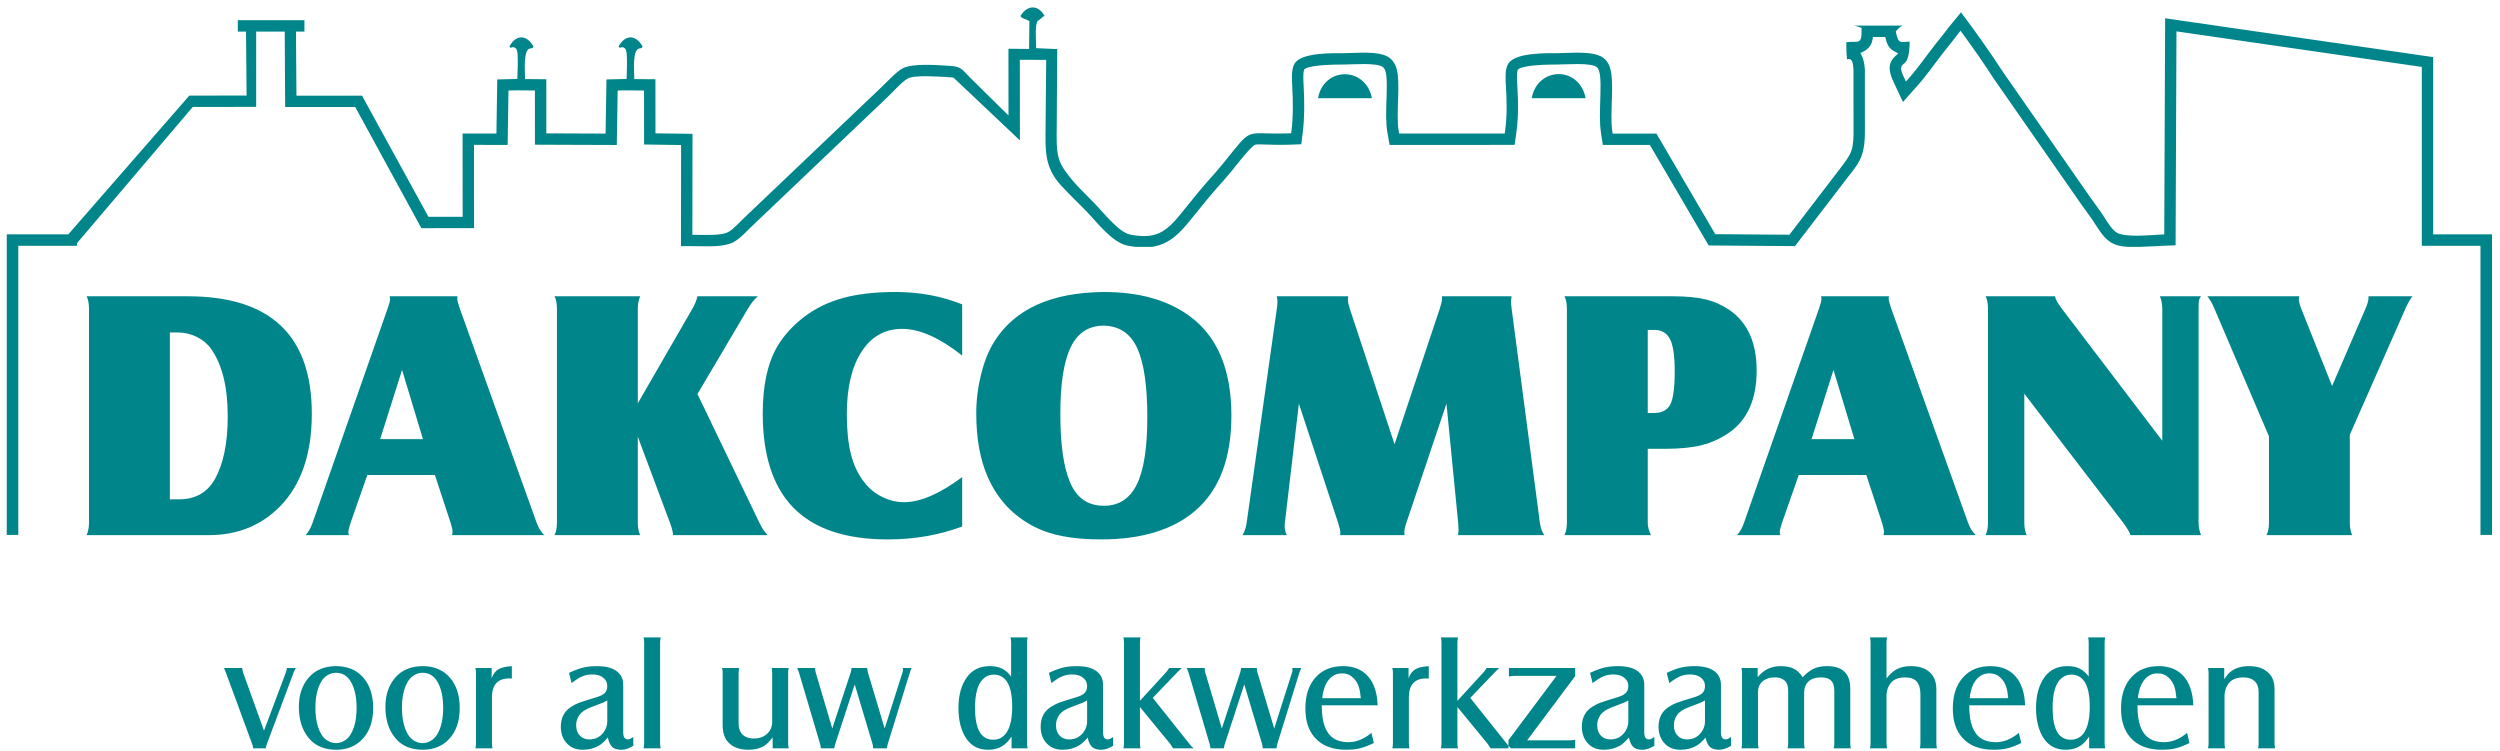
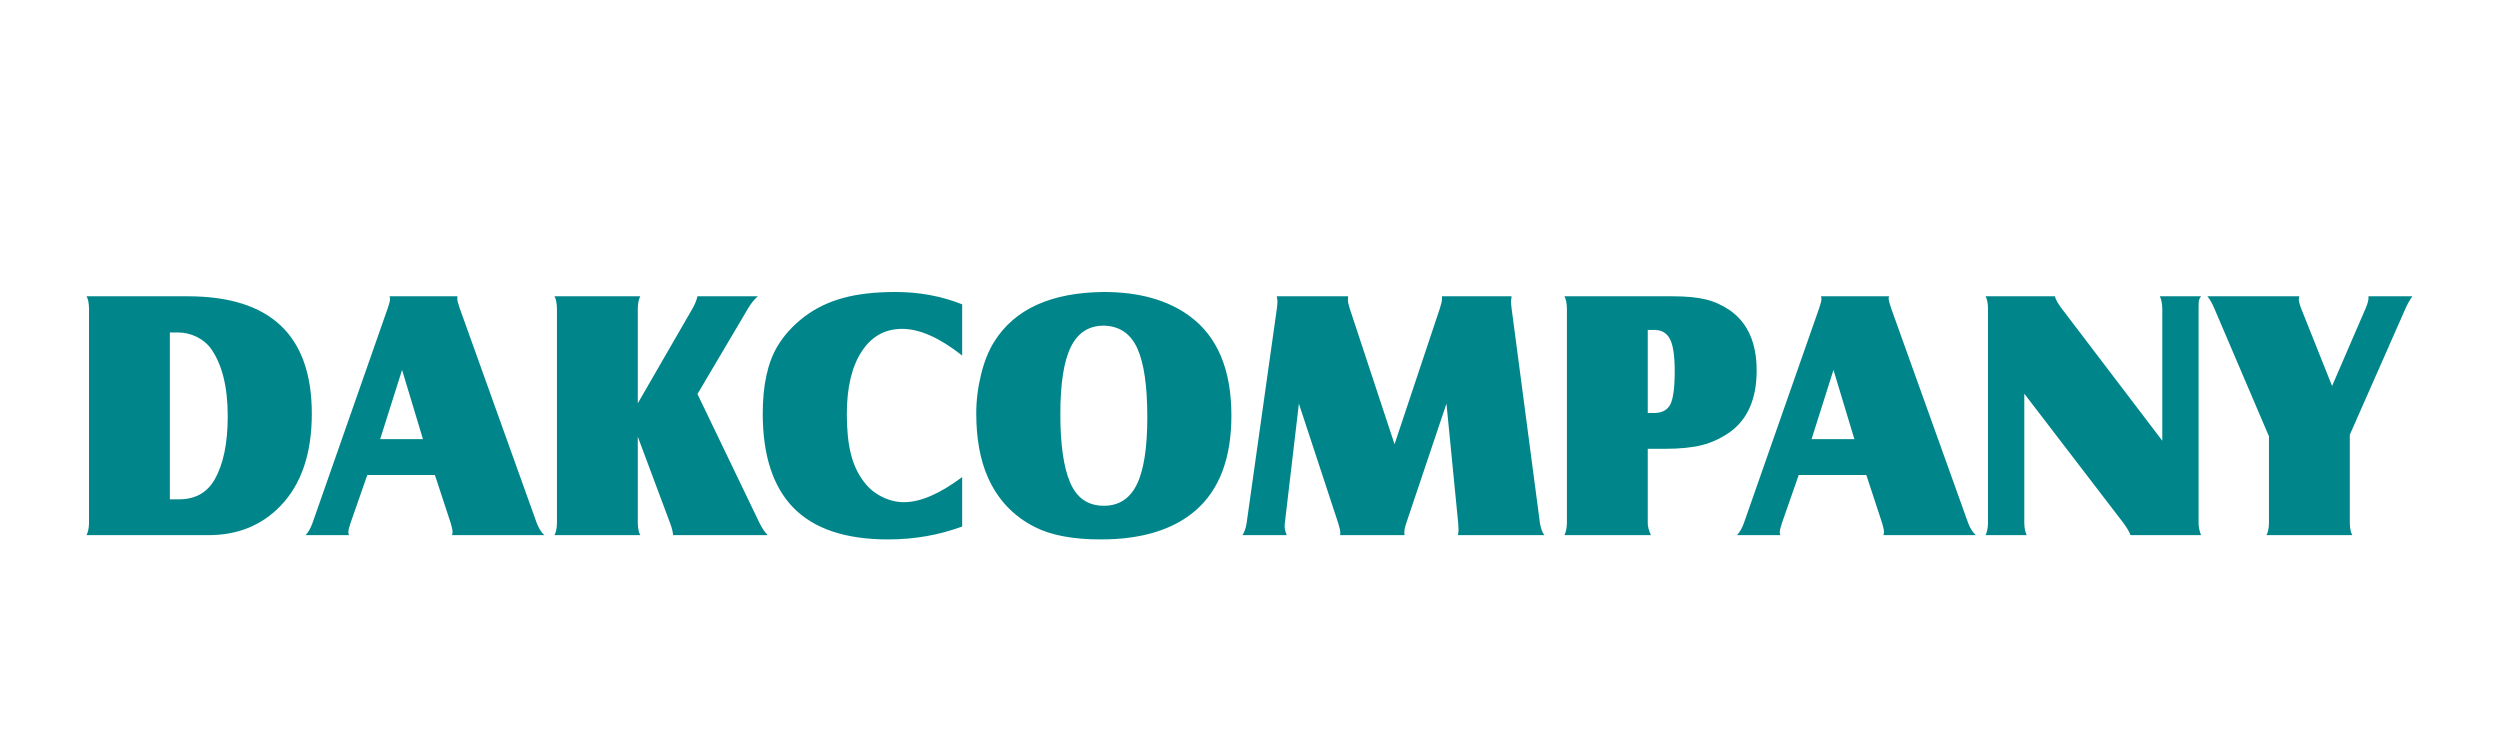
<svg xmlns="http://www.w3.org/2000/svg" width="293px" height="88px" viewBox="0 0 293 88" version="1.1">
  <title>logo-dakcompany-color</title>
  <g id="Page-1" stroke="none" stroke-width="1" fill="none" fill-rule="evenodd">
    <g id="logo-dakcompany-color" transform="translate(0.792, 0.871)" fill="#00868A">
-       <path d="M30.149,84.76 L32.711,77.937 C32.787,77.738 32.826,77.563 32.826,77.415 L33.89,77.415 C33.785,77.581 33.694,77.753 33.624,77.937 L30.491,86.316 C30.409,86.533 30.367,86.692 30.367,86.792 C30.367,86.792 30.37,86.808 30.373,86.837 L28.881,86.837 C28.864,86.671 28.824,86.5 28.757,86.316 L25.676,77.937 C25.633,77.813 25.558,77.638 25.446,77.415 L27.599,77.415 C27.603,77.584 27.636,77.759 27.696,77.946 L30.149,84.76 Z M38.576,77.199 C39.977,77.199 41.065,77.668 41.846,78.612 C42.578,79.495 42.944,80.659 42.944,82.108 C42.944,83.651 42.524,84.866 41.685,85.755 C40.908,86.585 39.877,87 38.597,87 C37.221,87 36.156,86.548 35.4,85.641 C34.623,84.71 34.233,83.486 34.233,81.967 C34.233,80.577 34.617,79.438 35.382,78.548 C36.144,77.666 37.209,77.216 38.576,77.199 L38.576,77.199 Z M38.588,77.976 C38.258,77.976 37.938,78.064 37.629,78.241 C37.321,78.418 37.076,78.657 36.894,78.959 C36.414,79.73 36.175,80.767 36.175,82.063 C36.175,83.404 36.416,84.465 36.903,85.249 C37.085,85.544 37.33,85.78 37.636,85.957 C37.938,86.135 38.258,86.223 38.588,86.223 C38.921,86.223 39.238,86.135 39.541,85.957 C39.846,85.78 40.092,85.544 40.273,85.249 C40.76,84.465 41.002,83.413 41.002,82.099 C41.002,80.767 40.76,79.712 40.273,78.94 C39.877,78.311 39.317,77.988 38.588,77.976 L38.588,77.976 Z M48.721,77.199 C50.121,77.199 51.21,77.668 51.991,78.612 C52.723,79.495 53.088,80.659 53.088,82.108 C53.088,83.651 52.668,84.866 51.831,85.755 C51.053,86.585 50.022,87 48.743,87 C47.366,87 46.302,86.548 45.545,85.641 C44.767,84.71 44.378,83.486 44.378,81.967 C44.378,80.577 44.762,79.438 45.527,78.548 C46.289,77.666 47.354,77.216 48.721,77.199 L48.721,77.199 Z M48.733,77.976 C48.403,77.976 48.083,78.064 47.775,78.241 C47.466,78.418 47.221,78.657 47.04,78.959 C46.559,79.73 46.319,80.767 46.319,82.063 C46.319,83.404 46.562,84.465 47.049,85.249 C47.23,85.544 47.475,85.78 47.781,85.957 C48.083,86.135 48.403,86.223 48.733,86.223 C49.066,86.223 49.383,86.135 49.686,85.957 C49.992,85.78 50.236,85.544 50.418,85.249 C50.905,84.465 51.147,83.413 51.147,82.099 C51.147,80.767 50.905,79.712 50.418,78.94 C50.022,78.311 49.462,77.988 48.733,77.976 L48.733,77.976 Z M54.925,77.415 L56.828,77.415 L56.828,78.624 C57,78.135 57.26,77.786 57.605,77.578 C57.953,77.37 58.482,77.244 59.196,77.204 L59.196,78.651 C59.054,78.645 58.954,78.642 58.902,78.642 C57.545,78.642 56.864,79.38 56.864,80.86 L56.864,86.255 C56.864,86.466 56.888,86.659 56.934,86.837 L54.925,86.837 C54.97,86.648 54.995,86.454 54.995,86.255 L54.995,78.006 C54.995,77.792 54.97,77.593 54.925,77.415 L54.925,77.415 Z M70.445,85.575 C70.066,86.021 69.718,86.334 69.407,86.514 C68.85,86.837 68.219,87 67.507,87 C66.782,87 66.195,86.789 65.753,86.363 C65.208,85.852 64.936,85.164 64.936,84.303 C64.936,83.278 65.323,82.512 66.098,82.002 C66.44,81.78 66.763,81.611 67.069,81.496 C67.374,81.382 68.064,81.161 69.141,80.836 C69.588,80.7 69.909,80.535 70.097,80.336 C70.287,80.14 70.381,79.869 70.381,79.528 C70.381,79.127 70.22,78.802 69.903,78.552 C69.582,78.301 69.168,78.175 68.654,78.175 C68.209,78.175 67.816,78.247 67.472,78.391 C67.124,78.534 66.7,78.802 66.198,79.191 L65.899,77.988 C66.543,77.687 67.099,77.479 67.568,77.367 C68.037,77.256 68.575,77.199 69.186,77.199 C70.163,77.199 70.916,77.388 71.452,77.768 C71.984,78.151 72.25,78.687 72.25,79.384 L72.25,84.975 C72.25,85.517 72.438,85.789 72.809,85.789 C72.958,85.789 73.164,85.692 73.43,85.496 L73.43,86.536 C72.936,86.847 72.468,87 72.021,87 C71.558,87 71.21,86.894 70.974,86.683 C70.738,86.473 70.562,86.102 70.445,85.575 L70.445,85.575 Z M70.381,81.222 C70.145,81.352 69.972,81.439 69.861,81.487 C69.752,81.533 69.283,81.713 68.455,82.024 C67.81,82.268 67.362,82.567 67.114,82.925 C66.86,83.293 66.733,83.691 66.733,84.127 C66.733,84.628 66.873,85.029 67.154,85.333 C67.435,85.638 67.81,85.789 68.279,85.789 C69.005,85.789 69.576,85.49 69.991,84.896 C70.251,84.52 70.381,84.112 70.381,83.676 L70.381,81.222 Z M76.642,73.835 C76.597,74.006 76.572,74.199 76.572,74.416 L76.572,86.255 C76.572,86.454 76.597,86.648 76.642,86.837 L74.634,86.837 C74.679,86.654 74.703,86.461 74.703,86.255 L74.703,74.416 C74.703,74.205 74.679,74.012 74.634,73.835 L76.642,73.835 Z M89.763,86.837 L89.763,85.547 C89.425,86.006 89.101,86.334 88.787,86.533 C88.29,86.843 87.664,87 86.911,87 C85.901,87 85.12,86.714 84.576,86.144 C84.126,85.675 83.902,84.996 83.902,84.11 L83.902,77.997 C83.902,77.795 83.877,77.6 83.832,77.415 L85.84,77.415 C85.795,77.584 85.771,77.777 85.771,77.997 L85.771,83.904 C85.771,84.408 85.891,84.809 86.131,85.11 C86.448,85.49 86.927,85.68 87.558,85.68 C88.2,85.68 88.717,85.496 89.113,85.132 C89.51,84.763 89.709,84.287 89.709,83.703 L89.709,77.997 C89.709,77.789 89.685,77.593 89.64,77.415 L91.648,77.415 C91.602,77.572 91.578,77.764 91.578,77.997 L91.578,86.255 C91.578,86.442 91.602,86.638 91.648,86.837 L89.763,86.837 Z M96.751,84.508 L98.91,77.937 C98.965,77.764 98.995,77.593 99.001,77.415 L100.852,77.415 C100.852,77.612 100.876,77.783 100.925,77.937 L102.891,84.508 L104.983,77.937 C105.02,77.819 105.038,77.714 105.038,77.617 C105.038,77.584 105.029,77.515 105.008,77.415 L106.063,77.415 C105.967,77.604 105.897,77.777 105.849,77.937 L103.254,86.316 C103.199,86.5 103.172,86.671 103.166,86.837 L101.545,86.837 C101.539,86.795 101.535,86.765 101.535,86.741 C101.535,86.617 101.512,86.476 101.466,86.316 L99.382,79.341 L97.104,86.316 C97.056,86.451 97.014,86.626 96.98,86.837 L95.411,86.837 C95.404,86.677 95.377,86.506 95.323,86.316 L92.843,77.937 C92.788,77.759 92.719,77.587 92.628,77.415 L94.745,77.415 C94.743,77.593 94.76,77.764 94.808,77.937 L96.751,84.508 Z M117.763,85.468 C117.443,85.909 117.156,86.225 116.898,86.418 C116.396,86.808 115.761,87 114.993,87 C113.889,87 113.042,86.557 112.446,85.668 C111.841,84.754 111.539,83.567 111.539,82.108 C111.539,80.601 111.877,79.387 112.558,78.461 C113.178,77.62 114.064,77.199 115.217,77.199 C115.779,77.199 116.254,77.295 116.644,77.487 C117.035,77.677 117.392,77.991 117.708,78.422 L117.708,74.419 C117.708,74.205 117.684,74.012 117.639,73.835 L119.648,73.835 C119.602,74.018 119.578,74.212 119.578,74.419 L119.578,86.255 C119.578,86.454 119.602,86.648 119.648,86.837 L117.763,86.837 L117.763,85.468 Z M115.697,78.193 C115.192,78.193 114.757,78.374 114.394,78.733 C113.786,79.344 113.481,80.466 113.481,82.096 C113.481,84.583 114.188,85.825 115.601,85.825 C116.333,85.825 116.889,85.496 117.268,84.839 C117.646,84.182 117.836,83.217 117.836,81.946 C117.836,79.474 117.122,78.223 115.697,78.193 L115.697,78.193 Z M126.68,85.575 C126.302,86.021 125.954,86.334 125.642,86.514 C125.086,86.837 124.454,87 123.743,87 C123.017,87 122.43,86.789 121.989,86.363 C121.444,85.852 121.172,85.164 121.172,84.303 C121.172,83.278 121.559,82.512 122.334,82.002 C122.675,81.78 122.999,81.611 123.305,81.496 C123.61,81.382 124.299,81.161 125.376,80.836 C125.824,80.7 126.145,80.535 126.332,80.336 C126.523,80.14 126.617,79.869 126.617,79.528 C126.617,79.127 126.456,78.802 126.139,78.552 C125.818,78.301 125.403,78.175 124.89,78.175 C124.444,78.175 124.051,78.247 123.707,78.391 C123.359,78.534 122.935,78.802 122.434,79.191 L122.134,77.988 C122.778,77.687 123.335,77.479 123.804,77.367 C124.273,77.256 124.811,77.199 125.422,77.199 C126.398,77.199 127.152,77.388 127.687,77.768 C128.219,78.151 128.486,78.687 128.486,79.384 L128.486,84.975 C128.486,85.517 128.673,85.789 129.045,85.789 C129.194,85.789 129.399,85.692 129.665,85.496 L129.665,86.536 C129.172,86.847 128.703,87 128.256,87 C127.793,87 127.445,86.894 127.21,86.683 C126.974,86.473 126.798,86.102 126.68,85.575 L126.68,85.575 Z M126.617,81.222 C126.38,81.352 126.208,81.439 126.096,81.487 C125.987,81.533 125.518,81.713 124.69,82.024 C124.045,82.268 123.598,82.567 123.35,82.925 C123.096,83.293 122.969,83.691 122.969,84.127 C122.969,84.628 123.108,85.029 123.389,85.333 C123.671,85.638 124.045,85.789 124.514,85.789 C125.24,85.789 125.812,85.49 126.226,84.896 C126.487,84.52 126.617,84.112 126.617,83.676 L126.617,81.222 Z M132.808,81.99 L132.808,86.255 C132.808,86.454 132.832,86.648 132.877,86.837 L130.869,86.837 C130.914,86.659 130.939,86.466 130.939,86.255 L130.939,74.419 C130.939,74.205 130.914,74.012 130.869,73.835 L132.877,73.835 C132.832,74.012 132.808,74.205 132.808,74.419 L132.808,81.264 L135.902,77.886 C136.014,77.756 136.123,77.6 136.229,77.415 L137.726,77.415 C137.608,77.503 137.429,77.671 137.194,77.919 L134.314,80.92 L138.649,86.361 C138.803,86.554 138.954,86.714 139.109,86.837 L136.707,86.837 C136.583,86.648 136.462,86.469 136.344,86.298 L132.808,81.99 Z M142.405,84.508 L144.565,77.937 C144.619,77.764 144.65,77.593 144.656,77.415 L146.507,77.415 C146.507,77.612 146.531,77.783 146.579,77.937 L148.546,84.508 L150.639,77.937 C150.675,77.819 150.693,77.714 150.693,77.617 C150.693,77.584 150.684,77.515 150.663,77.415 L151.718,77.415 C151.622,77.604 151.552,77.777 151.504,77.937 L148.909,86.316 C148.854,86.5 148.827,86.671 148.821,86.837 L147.2,86.837 C147.193,86.795 147.191,86.765 147.191,86.741 C147.191,86.617 147.167,86.476 147.121,86.316 L145.037,79.341 L142.759,86.316 C142.711,86.451 142.668,86.626 142.636,86.837 L141.065,86.837 C141.06,86.677 141.032,86.506 140.977,86.316 L138.498,77.937 C138.443,77.759 138.374,77.587 138.283,77.415 L140.4,77.415 C140.397,77.593 140.415,77.764 140.464,77.937 L142.405,84.508 Z M160.218,86.21 C159.61,86.509 159.072,86.714 158.605,86.828 C158.139,86.943 157.595,87 156.975,87 C155.366,87 154.144,86.53 153.313,85.587 C152.569,84.758 152.197,83.618 152.197,82.169 C152.197,80.568 152.623,79.324 153.472,78.434 C154.256,77.612 155.297,77.199 156.597,77.199 C157.853,77.199 158.832,77.593 159.534,78.386 C160.239,79.179 160.617,80.315 160.669,81.792 L154.12,81.792 C154.12,82.822 154.235,83.648 154.465,84.267 C154.916,85.499 155.832,86.114 157.22,86.114 C158.174,86.114 159.08,85.749 159.943,85.017 L160.218,86.21 Z M154.175,80.959 L158.693,80.959 C158.645,80.42 158.57,79.983 158.464,79.645 C158.303,79.143 158.031,78.738 157.647,78.431 C157.329,78.175 156.945,78.048 156.495,78.048 C155.856,78.048 155.333,78.301 154.928,78.81 C154.519,79.32 154.268,80.037 154.175,80.959 L154.175,80.959 Z M162.39,77.415 L164.292,77.415 L164.292,78.624 C164.464,78.135 164.724,77.786 165.07,77.578 C165.417,77.37 165.946,77.244 166.661,77.204 L166.661,78.651 C166.519,78.645 166.419,78.642 166.367,78.642 C165.009,78.642 164.329,79.38 164.329,80.86 L164.329,86.255 C164.329,86.466 164.353,86.659 164.397,86.837 L162.39,86.837 C162.435,86.648 162.459,86.454 162.459,86.255 L162.459,78.006 C162.459,77.792 162.435,77.593 162.39,77.415 L162.39,77.415 Z M170.017,81.99 L170.017,86.255 C170.017,86.454 170.042,86.648 170.087,86.837 L168.078,86.837 C168.124,86.659 168.148,86.466 168.148,86.255 L168.148,74.419 C168.148,74.205 168.124,74.012 168.078,73.835 L170.087,73.835 C170.042,74.012 170.017,74.205 170.017,74.419 L170.017,81.264 L173.112,77.886 C173.223,77.756 173.332,77.6 173.438,77.415 L174.935,77.415 C174.818,77.503 174.639,77.671 174.404,77.919 L171.524,80.92 L175.858,86.361 C176.012,86.554 176.164,86.714 176.318,86.837 L173.916,86.837 C173.792,86.648 173.671,86.469 173.553,86.298 L170.017,81.99 Z M175.998,86.837 L175.998,85.878 L181.638,78.338 L176.777,78.338 C176.542,78.338 176.3,78.365 176.051,78.417 L176.051,77.415 L183.82,77.415 L183.82,78.365 L178.19,85.897 L183.126,85.897 C183.353,85.897 183.584,85.873 183.82,85.827 L183.82,86.837 L175.998,86.837 Z M190.111,85.575 C189.732,86.021 189.385,86.334 189.073,86.514 C188.517,86.837 187.884,87 187.173,87 C186.447,87 185.86,86.789 185.419,86.363 C184.874,85.852 184.602,85.164 184.602,84.303 C184.602,83.278 184.989,82.512 185.764,82.002 C186.106,81.78 186.429,81.611 186.735,81.496 C187.04,81.382 187.73,81.161 188.807,80.836 C189.254,80.7 189.575,80.535 189.762,80.336 C189.953,80.14 190.047,79.869 190.047,79.528 C190.047,79.127 189.886,78.802 189.569,78.552 C189.248,78.301 188.833,78.175 188.32,78.175 C187.875,78.175 187.482,78.247 187.138,78.391 C186.79,78.534 186.366,78.802 185.864,79.191 L185.564,77.988 C186.209,77.687 186.765,77.479 187.234,77.367 C187.702,77.256 188.242,77.199 188.852,77.199 C189.829,77.199 190.582,77.388 191.118,77.768 C191.65,78.151 191.916,78.687 191.916,79.384 L191.916,84.975 C191.916,85.517 192.103,85.789 192.475,85.789 C192.624,85.789 192.83,85.692 193.096,85.496 L193.096,86.536 C192.603,86.847 192.134,87 191.686,87 C191.224,87 190.876,86.894 190.64,86.683 C190.404,86.473 190.229,86.102 190.111,85.575 L190.111,85.575 Z M190.047,81.222 C189.811,81.352 189.639,81.439 189.527,81.487 C189.418,81.533 188.949,81.713 188.12,82.024 C187.476,82.268 187.028,82.567 186.78,82.925 C186.526,83.293 186.399,83.691 186.399,84.127 C186.399,84.628 186.538,85.029 186.82,85.333 C187.101,85.638 187.476,85.789 187.945,85.789 C188.671,85.789 189.242,85.49 189.657,84.896 C189.917,84.52 190.047,84.112 190.047,83.676 L190.047,81.222 Z M199.096,85.575 C198.718,86.021 198.371,86.334 198.059,86.514 C197.503,86.837 196.871,87 196.16,87 C195.434,87 194.848,86.789 194.406,86.363 C193.861,85.852 193.589,85.164 193.589,84.303 C193.589,83.278 193.976,82.512 194.75,82.002 C195.092,81.78 195.416,81.611 195.721,81.496 C196.027,81.382 196.716,81.161 197.794,80.836 C198.241,80.7 198.562,80.535 198.749,80.336 C198.939,80.14 199.033,79.869 199.033,79.528 C199.033,79.127 198.873,78.802 198.556,78.552 C198.235,78.301 197.82,78.175 197.306,78.175 C196.862,78.175 196.469,78.247 196.124,78.391 C195.776,78.534 195.352,78.802 194.85,79.191 L194.551,77.988 C195.195,77.687 195.752,77.479 196.22,77.367 C196.689,77.256 197.228,77.199 197.839,77.199 C198.816,77.199 199.569,77.388 200.104,77.768 C200.636,78.151 200.903,78.687 200.903,79.384 L200.903,84.975 C200.903,85.517 201.09,85.789 201.462,85.789 C201.611,85.789 201.816,85.692 202.082,85.496 L202.082,86.536 C201.588,86.847 201.12,87 200.673,87 C200.21,87 199.862,86.894 199.627,86.683 C199.39,86.473 199.214,86.102 199.096,85.575 L199.096,85.575 Z M199.033,81.222 C198.797,81.352 198.625,81.439 198.513,81.487 C198.404,81.533 197.936,81.713 197.106,82.024 C196.462,82.268 196.014,82.567 195.767,82.925 C195.512,83.293 195.385,83.691 195.385,84.127 C195.385,84.628 195.525,85.029 195.806,85.333 C196.087,85.638 196.462,85.789 196.931,85.789 C197.657,85.789 198.228,85.49 198.643,84.896 C198.903,84.52 199.033,84.112 199.033,83.676 L199.033,81.222 Z M205.207,78.5 C205.893,77.632 206.795,77.199 207.914,77.199 C208.537,77.199 209.052,77.301 209.456,77.509 C209.862,77.717 210.201,78.045 210.473,78.5 C210.927,78.024 211.368,77.687 211.797,77.49 C212.226,77.295 212.741,77.199 213.337,77.199 C215.152,77.199 216.06,78.081 216.06,79.844 L216.06,86.255 C216.06,86.461 216.083,86.654 216.129,86.837 L214.12,86.837 C214.166,86.654 214.19,86.461 214.19,86.255 L214.19,80.152 C214.19,79.652 214.108,79.284 213.945,79.049 C213.697,78.696 213.252,78.519 212.608,78.519 C211.988,78.519 211.507,78.678 211.165,79 C210.823,79.32 210.651,79.775 210.651,80.366 L210.651,86.255 C210.651,86.473 210.675,86.665 210.72,86.837 L208.712,86.837 C208.758,86.665 208.782,86.473 208.782,86.255 L208.782,80.152 C208.782,79.652 208.694,79.287 208.515,79.058 C208.24,78.699 207.802,78.519 207.206,78.519 C206.616,78.519 206.142,78.676 205.781,78.985 C205.422,79.299 205.243,79.712 205.243,80.224 L205.243,86.255 C205.243,86.461 205.267,86.654 205.312,86.837 L203.304,86.837 C203.35,86.654 203.374,86.461 203.374,86.255 L203.374,77.997 C203.374,77.777 203.35,77.584 203.304,77.415 L205.207,77.415 L205.207,78.5 Z M218.367,86.837 C218.413,86.654 218.437,86.461 218.437,86.255 L218.437,74.419 C218.437,74.199 218.413,74.006 218.367,73.835 L220.376,73.835 C220.33,74.006 220.307,74.199 220.307,74.419 L220.307,78.642 C220.702,78.13 221.12,77.759 221.559,77.536 C222,77.31 222.528,77.199 223.149,77.199 C224.106,77.199 224.843,77.436 225.367,77.909 C225.89,78.386 226.15,79.055 226.15,79.923 L226.15,86.255 C226.15,86.454 226.174,86.648 226.22,86.837 L224.211,86.837 C224.256,86.671 224.281,86.479 224.281,86.255 L224.281,80.532 C224.281,79.839 224.135,79.329 223.845,79.004 C223.555,78.681 223.101,78.519 222.484,78.519 C221.761,78.519 221.219,78.717 220.862,79.117 C220.491,79.543 220.307,80.07 220.307,80.7 L220.307,86.255 C220.307,86.461 220.33,86.654 220.376,86.837 L218.367,86.837 Z M236.097,86.21 C235.49,86.509 234.951,86.714 234.485,86.828 C234.019,86.943 233.476,87 232.856,87 C231.246,87 230.024,86.53 229.192,85.587 C228.449,84.758 228.077,83.618 228.077,82.169 C228.077,80.568 228.503,79.324 229.353,78.434 C230.135,77.612 231.177,77.199 232.478,77.199 C233.733,77.199 234.712,77.593 235.414,78.386 C236.12,79.179 236.498,80.315 236.549,81.792 L230,81.792 C230,82.822 230.115,83.648 230.345,84.267 C230.796,85.499 231.712,86.114 233.1,86.114 C234.053,86.114 234.96,85.749 235.823,85.017 L236.097,86.21 Z M230.055,80.959 L234.574,80.959 C234.525,80.42 234.448,79.983 234.343,79.645 C234.183,79.143 233.911,78.738 233.527,78.431 C233.209,78.175 232.826,78.048 232.375,78.048 C231.736,78.048 231.213,78.301 230.808,78.81 C230.4,79.32 230.148,80.037 230.055,80.959 L230.055,80.959 Z M244.056,85.468 C243.734,85.909 243.448,86.225 243.191,86.418 C242.688,86.808 242.053,87 241.285,87 C240.181,87 239.334,86.557 238.738,85.668 C238.133,84.754 237.831,83.567 237.831,82.108 C237.831,80.601 238.169,79.387 238.85,78.461 C239.471,77.62 240.357,77.199 241.508,77.199 C242.071,77.199 242.547,77.295 242.936,77.487 C243.327,77.677 243.684,77.991 244.001,78.422 L244.001,74.419 C244.001,74.205 243.977,74.012 243.932,73.835 L245.94,73.835 C245.894,74.018 245.871,74.212 245.871,74.419 L245.871,86.255 C245.871,86.454 245.894,86.648 245.94,86.837 L244.056,86.837 L244.056,85.468 Z M241.99,78.193 C241.484,78.193 241.048,78.374 240.686,78.733 C240.079,79.344 239.773,80.466 239.773,82.096 C239.773,84.583 240.481,85.825 241.893,85.825 C242.625,85.825 243.182,85.496 243.56,84.839 C243.938,84.182 244.127,83.217 244.127,81.946 C244.127,79.474 243.415,78.223 241.99,78.193 L241.99,78.193 Z M255.812,86.21 C255.204,86.509 254.666,86.714 254.2,86.828 C253.735,86.943 253.19,87 252.57,87 C250.961,87 249.739,86.53 248.908,85.587 C248.163,84.758 247.791,83.618 247.791,82.169 C247.791,80.568 248.218,79.324 249.067,78.434 C249.851,77.612 250.892,77.199 252.192,77.199 C253.448,77.199 254.428,77.593 255.129,78.386 C255.835,79.179 256.212,80.315 256.263,81.792 L249.715,81.792 C249.715,82.822 249.829,83.648 250.059,84.267 C250.51,85.499 251.426,86.114 252.815,86.114 C253.767,86.114 254.676,85.749 255.537,85.017 L255.812,86.21 Z M249.769,80.959 L254.288,80.959 C254.239,80.42 254.164,79.983 254.058,79.645 C253.897,79.143 253.626,78.738 253.241,78.431 C252.925,78.175 252.539,78.048 252.089,78.048 C251.451,78.048 250.927,78.301 250.522,78.81 C250.114,79.32 249.863,80.037 249.769,80.959 L249.769,80.959 Z M257.984,77.415 L259.887,77.415 L259.887,78.738 C260.172,78.295 260.455,77.972 260.746,77.764 C261.29,77.388 261.977,77.199 262.808,77.199 C263.881,77.199 264.699,77.526 265.253,78.181 C265.607,78.6 265.784,79.181 265.784,79.932 L265.784,86.255 C265.784,86.448 265.809,86.642 265.854,86.837 L263.846,86.837 C263.891,86.69 263.916,86.497 263.916,86.255 L263.916,80.206 C263.916,79.67 263.761,79.254 263.45,78.961 C263.139,78.666 262.693,78.519 262.119,78.519 C261.402,78.519 260.86,78.717 260.494,79.117 C260.113,79.543 259.922,80.089 259.922,80.752 L259.922,86.255 C259.922,86.461 259.947,86.654 259.993,86.837 L257.984,86.837 C258.03,86.665 258.054,86.473 258.054,86.255 L258.054,77.997 C258.054,77.795 258.03,77.6 257.984,77.415 L257.984,77.415 Z" id="Fill-2-Copy" />
      <path d="M9.353,33.854 L21.215,33.854 C30.908,33.854 35.752,38.442 35.752,47.613 C35.752,52.291 34.523,55.901 32.067,58.44 C29.856,60.714 27.055,61.847 23.658,61.847 L9.353,61.847 C9.527,61.49 9.626,61.028 9.64,60.462 L9.64,35.259 C9.626,34.623 9.527,34.154 9.353,33.854 L9.353,33.854 Z M19.116,57.65 L20.183,57.65 C22.071,57.65 23.454,56.887 24.339,55.37 C25.378,53.586 25.897,51.103 25.897,47.913 C25.897,44.458 25.237,41.82 23.924,39.981 C23.51,39.407 22.949,38.946 22.254,38.603 C21.552,38.26 20.808,38.092 20.022,38.092 L19.116,38.092 L19.116,57.65 Z M42.259,54.796 L40.28,60.455 C40.118,60.937 40.034,61.288 40.034,61.518 C40.034,61.574 40.055,61.686 40.105,61.847 L35.022,61.847 C35.338,61.518 35.605,61.057 35.823,60.455 L44.653,35.245 C44.828,34.756 44.92,34.392 44.92,34.161 C44.92,34.105 44.906,34 44.87,33.854 L52.83,33.854 C52.809,33.98 52.795,34.056 52.795,34.098 C52.795,34.315 52.893,34.7 53.083,35.245 L62.124,60.455 C62.356,61.057 62.65,61.518 63.008,61.847 L52.191,61.847 C52.227,61.686 52.247,61.574 52.247,61.518 C52.247,61.245 52.178,60.896 52.037,60.455 L50.178,54.796 L42.259,54.796 Z M43.762,50.599 L48.78,50.599 L46.33,42.485 L43.762,50.599 Z M73.958,50.313 L73.958,60.455 C73.972,61.057 74.071,61.518 74.246,61.847 L64.195,61.847 C64.37,61.518 64.468,61.057 64.482,60.455 L64.482,35.266 C64.468,34.644 64.37,34.175 64.195,33.854 L74.246,33.854 C74.071,34.189 73.972,34.658 73.958,35.266 L73.958,46.395 L80.395,35.245 C80.669,34.756 80.851,34.295 80.95,33.854 L88.025,33.854 C87.625,34.196 87.253,34.658 86.895,35.253 L80.95,45.311 L88.228,60.434 C88.516,61.021 88.833,61.49 89.176,61.847 L78.093,61.847 C78.079,61.504 77.96,61.035 77.742,60.434 L73.958,50.313 Z M111.975,34.798 L111.975,40.799 C109.336,38.715 106.991,37.673 104.949,37.673 C102.927,37.673 101.34,38.561 100.19,40.338 C99.032,42.108 98.456,44.562 98.456,47.683 C98.456,49.543 98.617,51.11 98.948,52.397 C99.277,53.676 99.804,54.768 100.52,55.67 C101.081,56.398 101.776,56.964 102.611,57.37 C103.44,57.782 104.29,57.985 105.152,57.985 C107.076,57.985 109.35,57.006 111.975,55.041 L111.975,60.839 C109.245,61.847 106.345,62.35 103.278,62.35 C98.302,62.35 94.602,61.105 92.181,58.622 C89.794,56.16 88.601,52.488 88.601,47.591 C88.601,44.29 89.169,41.674 90.306,39.743 C91.086,38.421 92.152,37.253 93.493,36.239 C94.806,35.245 96.323,34.511 98.028,34.049 C99.733,33.581 101.776,33.35 104.163,33.35 C106.943,33.35 109.546,33.832 111.975,34.798 L111.975,34.798 Z M128.569,33.35 C132.717,33.35 136.073,34.295 138.634,36.176 C141.898,38.568 143.528,42.457 143.528,47.837 C143.528,52.837 142.116,56.559 139.294,58.986 C136.676,61.231 132.984,62.35 128.218,62.35 C124.954,62.35 122.363,61.861 120.447,60.874 C117.955,59.601 116.131,57.664 114.98,55.055 C114.074,53.005 113.625,50.508 113.625,47.571 C113.625,46.045 113.814,44.52 114.193,43.002 C114.565,41.485 115.078,40.219 115.723,39.19 C118.117,35.35 122.406,33.406 128.569,33.35 L128.569,33.35 Z M128.569,37.295 C126.814,37.295 125.529,38.127 124.708,39.793 C123.887,41.463 123.48,44.087 123.48,47.668 C123.48,51.243 123.866,53.922 124.638,55.699 C125.41,57.503 126.723,58.405 128.59,58.405 C130.338,58.405 131.622,57.573 132.444,55.908 C133.265,54.237 133.672,51.606 133.672,48.011 C133.672,44.38 133.286,41.701 132.514,39.981 C131.727,38.232 130.415,37.337 128.569,37.295 L128.569,37.295 Z M151.438,46.437 L149.788,60.455 C149.774,60.559 149.767,60.671 149.767,60.783 C149.767,61.119 149.852,61.476 150.02,61.847 L144.818,61.847 C145.05,61.518 145.212,61.057 145.309,60.455 L148.862,35.245 C148.904,34.945 148.925,34.672 148.925,34.427 C148.925,34.329 148.897,34.141 148.848,33.854 L157.215,33.854 C157.194,34.028 157.179,34.154 157.179,34.224 C157.179,34.497 157.25,34.84 157.383,35.245 L162.648,51.194 L167.968,35.245 C168.13,34.756 168.214,34.378 168.214,34.119 C168.214,34.064 168.207,33.98 168.2,33.854 L176.363,33.854 C176.322,34.141 176.3,34.329 176.3,34.427 C176.3,34.616 176.322,34.896 176.363,35.245 L179.691,60.455 C179.789,61.057 179.958,61.518 180.21,61.847 L170.088,61.847 C170.13,61.56 170.152,61.371 170.152,61.273 C170.152,61.057 170.137,60.783 170.11,60.455 L168.733,46.437 L164.017,60.455 C163.869,60.888 163.792,61.252 163.792,61.539 C163.792,61.595 163.798,61.693 163.82,61.847 L156.268,61.847 C156.288,61.72 156.295,61.636 156.295,61.581 C156.295,61.336 156.211,60.958 156.05,60.455 L151.438,46.437 Z M192.325,51.732 L192.325,60.455 C192.325,60.839 192.452,61.301 192.697,61.847 L182.561,61.847 C182.737,61.476 182.836,61.014 182.85,60.455 L182.85,35.281 C182.836,34.644 182.737,34.169 182.561,33.854 L195.245,33.854 C196.832,33.854 198.13,33.98 199.128,34.224 C200.131,34.469 201.058,34.888 201.921,35.476 C204.033,36.939 205.087,39.302 205.087,42.555 C205.087,45.899 204.02,48.318 201.88,49.822 C200.868,50.522 199.794,51.011 198.664,51.299 C197.534,51.586 196.067,51.732 194.256,51.732 L192.325,51.732 Z M192.325,47.535 L193.028,47.535 C193.989,47.535 194.635,47.192 194.978,46.514 C195.316,45.835 195.484,44.535 195.484,42.618 C195.484,40.779 195.288,39.505 194.895,38.806 C194.516,38.134 193.926,37.799 193.125,37.799 L192.325,37.799 L192.325,47.535 Z M210.022,54.796 L208.042,60.455 C207.881,60.937 207.796,61.288 207.796,61.518 C207.796,61.574 207.817,61.686 207.866,61.847 L202.785,61.847 C203.1,61.518 203.367,61.057 203.585,60.455 L212.415,35.245 C212.59,34.756 212.682,34.392 212.682,34.161 C212.682,34.105 212.668,34 212.633,33.854 L220.592,33.854 C220.571,33.98 220.557,34.056 220.557,34.098 C220.557,34.315 220.655,34.7 220.845,35.245 L229.886,60.455 C230.118,61.057 230.413,61.518 230.77,61.847 L219.953,61.847 C219.989,61.686 220.01,61.574 220.01,61.518 C220.01,61.245 219.94,60.896 219.799,60.455 L217.94,54.796 L210.022,54.796 Z M211.523,50.599 L216.542,50.599 L214.092,42.485 L211.523,50.599 Z M236.456,45.269 L236.456,60.455 C236.471,61.057 236.568,61.518 236.743,61.847 L231.915,61.847 C232.09,61.49 232.189,61.028 232.201,60.455 L232.201,35.266 C232.189,34.63 232.09,34.161 231.915,33.854 L240.043,33.854 C240.113,34.196 240.373,34.665 240.823,35.266 L252.628,50.78 L252.628,35.287 C252.615,34.693 252.516,34.21 252.341,33.854 L257.169,33.854 C257.037,34.036 256.954,34.196 256.924,34.329 C256.896,34.469 256.882,34.784 256.882,35.266 L256.882,60.434 C256.882,60.881 256.981,61.357 257.169,61.847 L248.901,61.847 C248.79,61.504 248.516,61.035 248.081,60.434 L236.456,45.269 Z M265.131,50.271 L258.714,35.245 C258.469,34.672 258.201,34.21 257.914,33.854 L268.69,33.854 C268.647,34.028 268.626,34.141 268.626,34.182 C268.626,34.427 268.717,34.784 268.892,35.253 L272.528,44.367 L276.466,35.253 C276.685,34.742 276.796,34.336 276.796,34.036 C276.796,34.008 276.796,33.951 276.789,33.854 L281.948,33.854 C281.674,34.21 281.408,34.672 281.149,35.245 L274.606,50.081 L274.606,60.434 C274.621,61.063 274.719,61.532 274.894,61.847 L264.842,61.847 C265.018,61.518 265.117,61.057 265.131,60.455 L265.131,50.271 Z" id="Fill-4-Copy" />
-       <path d="M289.918,61.827 L289.918,27.94 L283.043,27.94 L283.043,6.973 L254.29,2.807 L254.188,27.879 L252.594,27.944 C251.734,27.979 250.874,28.035 250.015,28.06 L248.571,28.06 C247.842,28.024 247.158,27.895 246.529,27.488 C245.617,26.899 245.027,25.755 244.426,24.878 C244.021,24.287 243.59,23.713 243.172,23.131 L232.885,8.359 L232.875,8.345 C231.719,6.555 230.498,4.807 229.241,3.086 L228.984,2.733 L228.708,3.077 C228.191,3.78 227.64,4.439 227.108,5.112 C226.038,6.465 225.068,7.897 223.92,9.186 L222.232,11.083 L221.158,8.784 C220.638,7.671 220.331,6.642 221.338,5.708 L221.684,5.388 L221.264,5.17 C221.18,5.126 221.099,5.075 221.02,5.019 C220.53,4.669 220.363,4.277 220.223,3.716 L220.162,3.462 L218.72,3.462 L218.674,3.739 C218.588,4.242 218.379,4.625 217.97,4.944 C217.845,5.042 217.71,5.128 217.564,5.194 L217.248,5.336 L217.402,5.645 C217.641,6.122 217.732,6.704 217.766,7.233 L217.771,7.29 L217.771,7.336 C217.782,9.553 217.76,11.769 217.776,13.987 C217.785,15.308 217.772,16.715 217.162,17.923 C216.806,18.63 216.272,19.243 215.793,19.868 L209.582,27.974 L199.464,27.899 L192.573,16.117 L187.061,16.116 L186.844,14.703 C186.656,13.465 186.724,12.144 186.756,10.896 C186.778,10.038 186.881,8.133 186.6,7.381 C186.539,7.22 186.46,7.076 186.317,6.973 C185.59,6.451 182.75,6.692 181.774,6.691 C180.8,6.691 177.916,6.721 177.195,7.215 L177.101,7.281 L177.066,7.39 C176.925,7.84 177.026,8.998 177.056,9.508 C177.155,11.249 177.165,12.945 176.924,14.677 L176.723,16.111 L162.069,16.112 L161.824,14.742 C161.601,13.504 161.666,12.151 161.701,10.896 C161.722,10.06 161.833,8.124 161.557,7.401 C161.492,7.227 161.404,7.071 161.247,6.963 C160.513,6.453 157.711,6.692 156.734,6.691 C155.76,6.691 152.902,6.715 152.169,7.188 L152.068,7.254 L152.032,7.37 C151.893,7.824 151.981,8.947 152.007,9.459 C152.094,11.195 152.106,12.9 151.892,14.629 L151.718,16.037 L150.295,16.088 C149.297,16.122 148.302,16.097 147.304,16.065 C147.045,16.056 146.54,16.022 146.309,16.098 C145.821,16.258 143.989,18.638 143.546,19.186 C142.993,19.87 142.401,20.524 141.816,21.181 C140.688,22.445 139.66,23.788 138.583,25.094 C137.752,26.102 136.857,27.091 135.645,27.645 C135.196,27.851 134.726,27.987 134.238,28.06 L132.236,28.06 C131.948,28.025 131.661,27.977 131.375,27.921 C129.536,27.561 127.763,25.148 126.501,23.857 C125.529,22.864 124.521,21.903 123.578,20.882 C121.585,18.724 121.723,16.702 121.749,13.954 L121.823,6.143 L118.733,6.139 L118.742,15.586 L110.973,8.238 L110.88,8.22 C110.752,8.193 110.614,8.186 110.485,8.179 C109.468,8.126 106.407,7.882 105.608,8.326 C104.825,8.76 103.86,9.937 103.156,10.576 L87.481,25.498 C86.783,26.135 86.005,27.072 85.167,27.512 C83.982,28.131 82.007,27.981 80.686,27.98 L79.016,27.979 L79.032,16.128 L74.696,16.064 L74.69,9.737 L72.364,9.718 L71.599,9.738 L71.497,16.122 L61.903,16.087 L61.9,9.734 L59.706,9.716 L58.802,9.739 L58.702,16.114 L54.759,16.11 L54.767,25.864 L48.594,25.872 L40.84,11.67 L32.626,11.669 L32.579,2.833 L29.231,2.833 L29.231,11.654 L21.798,11.665 L8.226,27.635 L8.226,27.94 L1.353,27.94 L1.353,61.827 L0,61.827 L0,27.94 L0,26.592 L1.353,26.592 L7.215,26.592 L21.397,10.335 L28.108,10.324 L28.042,2.833 L27.079,2.833 L27.079,1.499 L34.888,1.499 L34.888,2.833 L33.897,2.833 L33.951,10.339 L41.635,10.339 L49.425,24.541 L53.43,24.535 L53.423,14.777 L57.388,14.783 L57.486,8.442 L59.838,8.38 L59.849,8.068 C59.877,7.259 59.921,6.382 59.872,5.574 C59.853,5.26 59.824,4.775 59.449,4.675 C59.237,4.62 59.158,4.722 59.04,4.717 C59.004,4.703 58.956,4.635 58.915,4.567 C59.686,3.143 60.942,3.165 61.726,4.579 C61.577,4.874 61.563,4.729 61.261,4.831 C60.536,5.077 60.734,7.515 60.741,8.069 L60.745,8.393 L63.236,8.416 L63.237,14.76 L70.182,14.786 L70.285,8.44 L72.645,8.38 L72.655,8.065 C72.679,7.258 72.72,6.381 72.667,5.575 C72.647,5.261 72.617,4.778 72.242,4.68 C72.032,4.625 71.954,4.725 71.837,4.72 C71.801,4.706 71.751,4.637 71.709,4.567 C72.486,3.148 73.736,3.165 74.521,4.581 C74.377,4.876 74.363,4.73 74.062,4.83 C73.329,5.07 73.532,7.518 73.539,8.072 L73.544,8.397 L76.024,8.416 L76.03,14.753 L80.369,14.816 L80.353,26.649 L80.687,26.649 C81.636,26.649 83.697,26.776 84.546,26.333 C85.158,26.012 86.047,25.003 86.583,24.513 L102.24,9.607 C102.963,8.954 104.147,7.613 104.957,7.163 C106.175,6.487 109.212,6.78 110.554,6.85 C111.921,6.921 112.007,7.343 112.895,8.219 L117.404,12.666 L117.397,4.84 L119.817,4.866 L119.851,1.61 L119.686,1.513 C119.292,1.281 118.98,1.343 118.808,0.997 C119.594,-0.293 120.863,-0.368 121.627,0.987 C121.623,0.996 121.621,1.004 121.617,1.013 C121.459,1.056 121.331,1.172 121.21,1.297 C121.08,1.43 120.945,1.47 120.829,1.582 C120.482,1.918 120.636,4.022 120.637,4.457 L120.639,4.774 L123.117,4.881 L123.057,14.047 C123.05,15.222 122.971,16.722 123.343,17.843 C123.903,19.537 126.223,21.669 127.457,22.928 C128.407,23.9 130.328,26.361 131.633,26.615 C132.783,26.84 133.992,26.938 135.087,26.436 C136.084,25.98 136.868,25.079 137.551,24.249 C138.645,22.923 139.669,21.584 140.818,20.296 C141.389,19.656 141.967,19.018 142.506,18.351 C146.231,13.745 144.832,14.948 150.247,14.757 L150.532,14.747 L150.567,14.466 C150.787,12.689 150.749,11.069 150.662,9.294 C150.624,8.523 150.515,7.228 150.948,6.551 C151.769,5.264 155.445,5.361 156.735,5.361 C158.159,5.361 160.82,5.044 162.01,5.87 C162.394,6.135 162.643,6.498 162.807,6.929 C163.453,8.63 162.756,12.386 163.138,14.508 L163.187,14.781 L175.561,14.781 L175.601,14.493 C175.847,12.734 175.81,11.138 175.71,9.378 C175.666,8.597 175.541,7.291 175.967,6.598 C176.782,5.273 180.469,5.361 181.774,5.361 C183.208,5.361 185.907,5.04 187.096,5.892 C187.46,6.153 187.697,6.502 187.852,6.918 C188.487,8.624 187.844,12.402 188.165,14.503 L188.208,14.785 L193.341,14.786 L200.235,26.573 L208.925,26.639 L214.732,19.06 C216.319,16.989 216.46,16.784 216.44,13.996 C216.424,11.779 216.445,9.561 216.435,7.342 C216.393,6.709 216.36,5.844 215.688,6.092 C215.609,5.633 215.597,4.606 215.594,4.075 C216.917,3.9 217.439,4.481 217.382,2.621 L217.375,2.394 L217.16,2.318 C216.947,2.241 216.719,2.174 216.487,2.131 L222.254,2.131 C222.026,2.186 221.774,2.339 221.488,2.703 L221.391,2.827 L221.426,2.981 C221.727,4.323 221.936,4.056 223.019,3.998 C223.011,4.711 222.952,5.704 222.659,6.247 C222.487,6.562 222.266,6.586 222.109,6.822 C221.851,7.211 222.198,7.858 222.368,8.223 L222.584,8.683 L222.921,8.303 C224.06,7.024 225,5.626 226.059,4.288 C226.594,3.61 227.139,2.962 227.65,2.263 L229.035,0.575 C230.768,2.86 232.423,5.217 233.993,7.616 L244.254,22.352 C244.682,22.947 245.118,23.527 245.527,24.126 C245.961,24.759 246.622,25.963 247.256,26.371 C248.247,27.011 251.384,26.662 252.539,26.615 L252.858,26.602 L252.961,1.27 L284.379,5.822 L284.379,26.592 L289.918,26.592 L291.27,26.592 L291.27,27.94 L291.27,61.827 L289.918,61.827 Z M178.725,10.64 L185.042,10.638 C184.318,6.826 179.393,6.916 178.725,10.64 L178.725,10.64 Z M153.681,10.64 L160.001,10.639 C159.23,6.833 154.323,6.956 153.681,10.64 L153.681,10.64 Z" id="Fill-6-Copy" />
    </g>
  </g>
</svg>